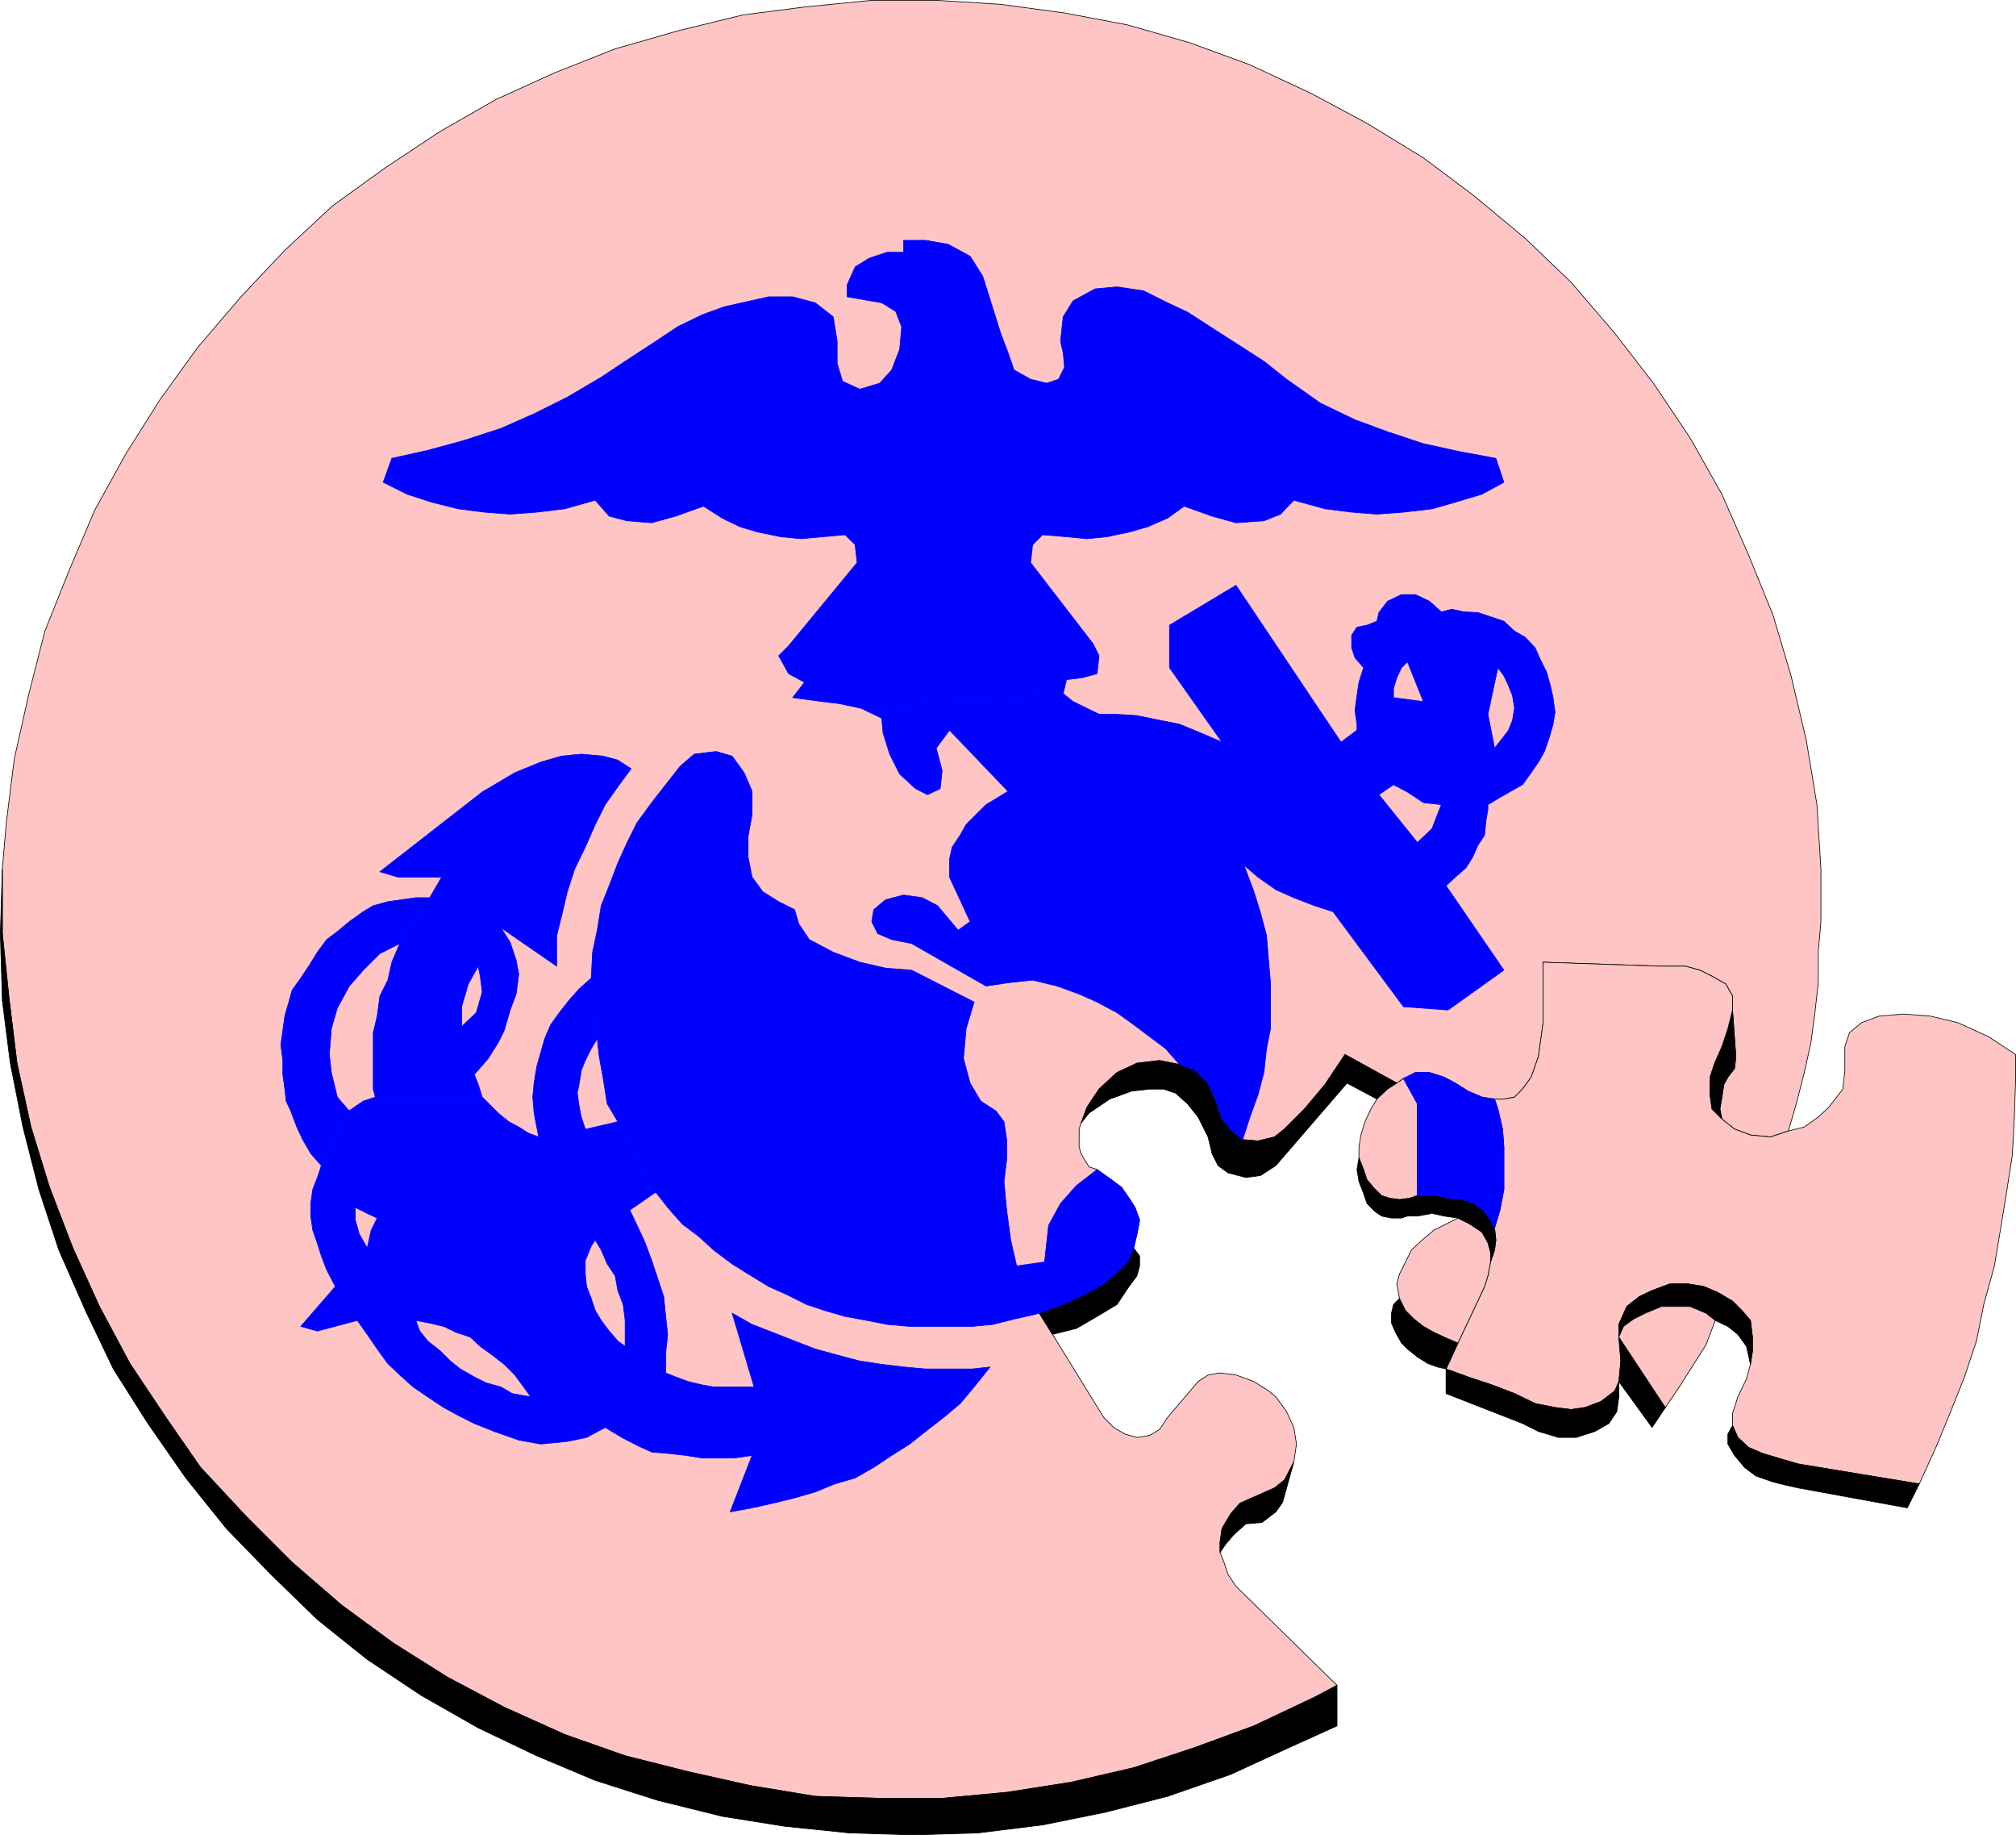
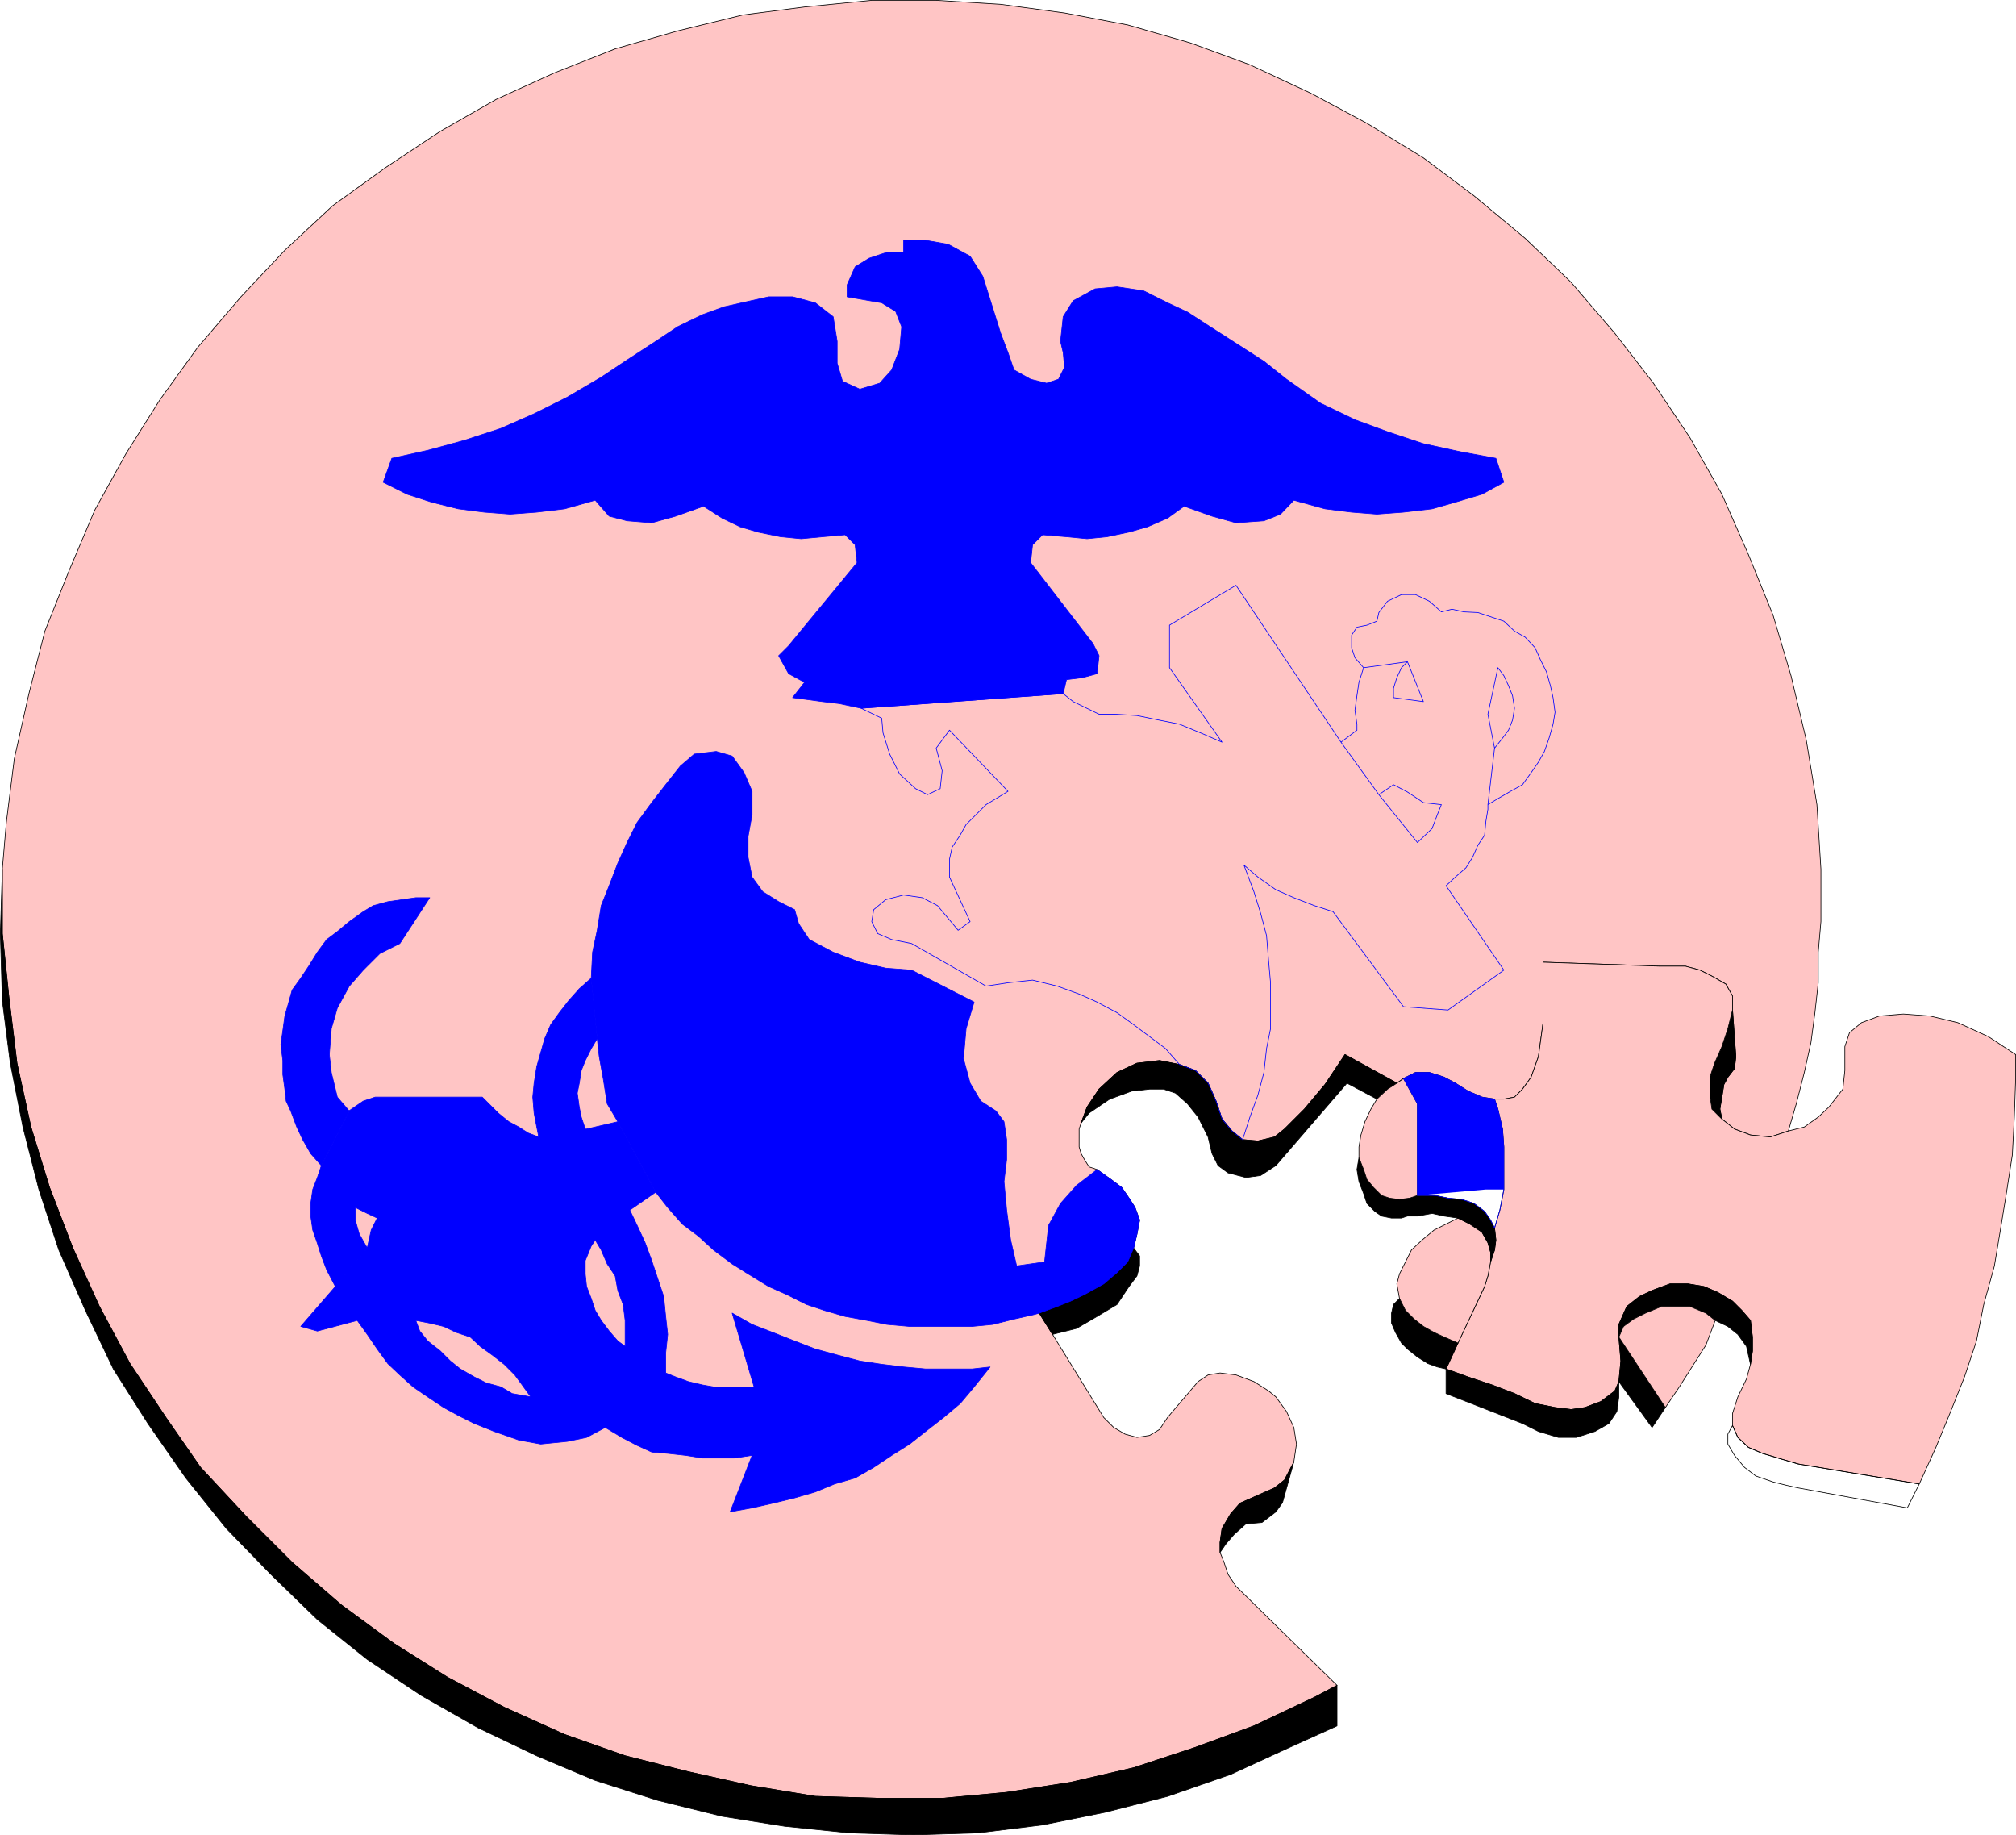
<svg xmlns="http://www.w3.org/2000/svg" xmlns:ns1="http://sodipodi.sourceforge.net/DTD/sodipodi-0.dtd" xmlns:ns2="http://www.inkscape.org/namespaces/inkscape" version="1.0" width="129.681mm" height="118.026mm" id="svg46" ns1:docname="Marine Corps.wmf">
  <ns1:namedview id="namedview46" pagecolor="#ffffff" bordercolor="#000000" borderopacity="0.25" ns2:showpageshadow="2" ns2:pageopacity="0.0" ns2:pagecheckerboard="0" ns2:deskcolor="#d1d1d1" ns2:document-units="mm" />
  <defs id="defs1">
    <pattern id="WMFhbasepattern" patternUnits="userSpaceOnUse" width="6" height="6" x="0" y="0" />
  </defs>
  <path style="fill:#ffc5c5;fill-opacity:1;fill-rule:evenodd;stroke:none" d="m 0.566,211.247 0.97,-11.31 1.939,-15.51 3.555,-15.833 3.878,-15.187 5.818,-14.541 6.302,-14.864 7.595,-13.733 8.242,-13.087 9.211,-12.764 10.504,-12.279 10.666,-11.31 11.635,-10.825 12.766,-9.209 13.413,-8.886 13.574,-7.755 14.221,-6.463 14.706,-5.816 15.19,-4.362 15.837,-3.878 15.029,-1.939 16.322,-1.616 h 15.675 l 15.675,0.969 15.514,2.1 15.352,2.908 15.19,4.362 14.544,5.332 14.867,6.947 13.574,7.27 13.736,8.401 12.282,9.209 12.443,10.34 11.15,10.663 10.666,12.441 9.373,12.117 8.888,13.248 7.757,13.733 6.464,14.702 5.979,14.702 4.363,14.702 3.717,15.672 2.586,15.672 0.97,15.672 v 12.764 l -0.646,7.432 v 7.432 l -0.808,7.27 -0.97,7.27 -1.616,7.27 -1.939,7.594 -1.939,6.624 -4.363,1.454 -4.848,-0.485 -3.878,-1.454 -3.07,-2.423 -0.485,-2.423 0.485,-2.908 0.485,-3.07 0.97,-1.777 1.616,-2.1 0.323,-2.908 -0.808,-11.31 v -3.393 l -1.616,-2.908 -3.394,-1.939 -2.909,-1.454 -3.555,-0.969 h -6.302 l -28.28,-0.969 v 14.702 l -1.131,8.24 -1.778,5.009 -2.101,2.908 -1.939,1.939 -2.586,0.485 h -2.262 l -3.07,-0.485 -3.394,-1.454 -3.07,-1.939 -2.747,-1.454 -3.555,-1.131 h -3.394 l -2.909,1.454 -1.616,1.131 -12.605,-6.947 -4.848,7.27 -5.01,5.978 -4.848,4.847 -2.424,1.939 -4.04,0.969 -3.717,-0.323 -2.586,-2.1 -2.424,-2.908 -1.454,-4.362 -1.939,-4.362 -3.07,-3.07 -3.878,-1.454 -4.848,-0.969 -5.494,0.646 -4.848,2.262 -4.363,4.039 -2.909,4.362 -1.454,3.878 -0.485,1.454 v 4.362 l 0.485,1.616 0.808,1.454 1.131,1.777 1.939,0.646 3.394,2.423 2.586,1.939 1.778,2.585 1.454,2.262 1.131,3.07 -0.646,3.393 -0.808,3.393 -1.454,3.393 -2.586,2.585 -3.232,2.747 -4.686,2.585 -3.394,1.616 -3.232,1.293 -4.363,1.616 3.232,5.17 12.443,20.196 2.424,2.423 2.747,1.616 2.909,0.808 3.07,-0.485 2.424,-1.454 1.939,-2.908 5.494,-6.463 1.939,-2.262 2.424,-1.616 2.909,-0.485 3.878,0.485 4.363,1.616 3.555,2.262 1.778,1.454 2.586,3.554 1.778,3.878 0.646,4.039 -0.646,4.362 -2.262,4.362 -2.424,1.939 -8.403,3.716 -2.262,2.585 -2.101,3.554 -0.485,3.393 v 2.423 l 0.97,2.423 0.97,2.908 1.939,2.908 24.563,24.073 -5.494,2.908 -14.706,6.947 -14.544,5.332 -14.706,4.847 -15.352,3.554 -15.514,2.423 -15.675,1.454 h -15.19 l -15.675,-0.485 -15.675,-2.585 -15.19,-3.393 -15.352,-3.878 -14.706,-5.17 -14.706,-6.624 -13.736,-7.27 L 95.748,399.472 82.982,390.101 71.023,379.76 59.873,368.612 48.722,356.657 40.319,344.539 31.593,331.452 24.159,317.558 17.695,303.34 12.039,288.637 7.514,273.935 4.121,258.425 2.182,242.591 0.566,226.919 v -15.672 z" id="path1" />
  <path style="fill:none;stroke:#000000;stroke-width:0.162px;stroke-linecap:round;stroke-linejoin:round;stroke-miterlimit:4;stroke-dasharray:none;stroke-opacity:1" d="m 0.566,211.247 0.97,-11.31 1.939,-15.51 3.555,-15.833 3.878,-15.187 5.818,-14.541 6.302,-14.864 7.595,-13.733 8.242,-13.087 9.211,-12.764 10.504,-12.279 10.666,-11.31 11.635,-10.825 12.766,-9.209 13.413,-8.886 13.574,-7.755 14.221,-6.463 14.706,-5.816 15.19,-4.362 15.837,-3.878 15.029,-1.939 16.322,-1.616 h 15.675 l 15.675,0.969 15.514,2.1 15.352,2.908 15.19,4.362 14.544,5.332 14.867,6.947 13.574,7.27 13.736,8.401 12.282,9.209 12.443,10.34 11.15,10.663 10.666,12.441 9.373,12.117 8.888,13.248 7.757,13.733 6.464,14.702 5.979,14.702 4.363,14.702 3.717,15.672 2.586,15.672 0.97,15.672 v 12.764 l -0.646,7.432 v 7.432 l -0.808,7.27 -0.97,7.27 -1.616,7.27 -1.939,7.594 -1.939,6.624 -4.363,1.454 -4.848,-0.485 -3.878,-1.454 -3.07,-2.423 -0.485,-2.423 0.485,-2.908 0.485,-3.07 0.97,-1.777 1.616,-2.1 0.323,-2.908 -0.808,-11.31 v -3.393 l -1.616,-2.908 -3.394,-1.939 -2.909,-1.454 -3.555,-0.969 h -6.302 l -28.28,-0.969 v 14.702 l -1.131,8.24 -1.778,5.009 -2.101,2.908 -1.939,1.939 -2.586,0.485 h -2.262 l -3.07,-0.485 -3.394,-1.454 -3.07,-1.939 -2.747,-1.454 -3.555,-1.131 h -3.394 l -2.909,1.454 -1.616,1.131 -12.605,-6.947 -4.848,7.27 -5.01,5.978 -4.848,4.847 -2.424,1.939 -4.04,0.969 -3.717,-0.323 -2.586,-2.1 -2.424,-2.908 -1.454,-4.362 -1.939,-4.362 -3.07,-3.07 -3.878,-1.454 -4.848,-0.969 -5.494,0.646 -4.848,2.262 -4.363,4.039 -2.909,4.362 -1.454,3.878 -0.485,1.454 v 4.362 l 0.485,1.616 0.808,1.454 1.131,1.777 1.939,0.646 3.394,2.423 2.586,1.939 1.778,2.585 1.454,2.262 1.131,3.07 -0.646,3.393 -0.808,3.393 -1.454,3.393 -2.586,2.585 -3.232,2.747 -4.686,2.585 -3.394,1.616 -3.232,1.293 -4.363,1.616 3.232,5.17 12.443,20.196 2.424,2.423 2.747,1.616 2.909,0.808 3.07,-0.485 2.424,-1.454 1.939,-2.908 5.494,-6.463 1.939,-2.262 2.424,-1.616 2.909,-0.485 3.878,0.485 4.363,1.616 3.555,2.262 1.778,1.454 2.586,3.554 1.778,3.878 0.646,4.039 -0.646,4.362 -2.262,4.362 -2.424,1.939 -8.403,3.716 -2.262,2.585 -2.101,3.554 -0.485,3.393 v 2.423 l 0.97,2.423 0.97,2.908 1.939,2.908 24.563,24.073 -5.494,2.908 -14.706,6.947 -14.544,5.332 -14.706,4.847 -15.352,3.554 -15.514,2.423 -15.675,1.454 h -15.19 l -15.675,-0.485 -15.675,-2.585 -15.19,-3.393 -15.352,-3.878 -14.706,-5.17 -14.706,-6.624 -13.736,-7.27 L 95.748,399.472 82.982,390.101 71.023,379.76 59.873,368.612 48.722,356.657 40.319,344.539 31.593,331.452 24.159,317.558 17.695,303.34 12.039,288.637 7.514,273.935 4.121,258.425 2.182,242.591 0.566,226.919 v -15.672 0" id="path2" />
  <path style="fill:#000000;fill-opacity:1;fill-rule:evenodd;stroke:none" d="m 0.566,211.247 -0.485,15.672 0.485,16.318 1.939,15.187 3.07,15.51 3.878,15.187 4.848,14.702 6.464,14.702 6.787,14.218 8.403,13.248 9.211,13.248 9.858,12.279 10.827,11.148 11.312,10.986 12.12,9.694 13.09,8.725 13.898,7.917 14.221,6.786 14.221,5.978 15.19,4.847 15.675,3.878 15.19,2.423 15.675,1.616 15.675,0.485 15.675,-0.485 15.675,-1.939 15.19,-3.07 15.19,-3.878 15.352,-5.332 14.059,-6.463 11.797,-5.332 v -9.856 l -5.494,2.908 -14.706,6.947 -14.544,5.332 -14.706,4.847 -15.352,3.554 -15.514,2.423 -15.675,1.454 h -15.19 l -15.675,-0.485 -15.675,-2.585 -15.19,-3.393 -15.352,-3.878 -14.706,-5.17 -14.706,-6.624 -13.736,-7.27 L 95.748,399.472 82.982,390.101 71.023,379.76 59.873,368.612 48.722,356.657 40.319,344.539 31.593,331.452 24.159,317.558 17.695,303.34 12.039,288.637 7.514,273.935 4.121,258.425 2.182,242.591 0.566,226.919 v -15.672 z" id="path3" />
  <path style="fill:none;stroke:#000000;stroke-width:0.162px;stroke-linecap:round;stroke-linejoin:round;stroke-miterlimit:4;stroke-dasharray:none;stroke-opacity:1" d="m 0.566,211.247 -0.485,15.672 0.485,16.318 1.939,15.187 3.07,15.51 3.878,15.187 4.848,14.702 6.464,14.702 6.787,14.218 8.403,13.248 9.211,13.248 9.858,12.279 10.827,11.148 11.312,10.986 12.12,9.694 13.09,8.725 13.898,7.917 14.221,6.786 14.221,5.978 15.19,4.847 15.675,3.878 15.19,2.423 15.675,1.616 15.675,0.485 15.675,-0.485 15.675,-1.939 15.19,-3.07 15.19,-3.878 15.352,-5.332 14.059,-6.463 11.797,-5.332 v -9.856 l -5.494,2.908 -14.706,6.947 -14.544,5.332 -14.706,4.847 -15.352,3.554 -15.514,2.423 -15.675,1.454 h -15.19 l -15.675,-0.485 -15.675,-2.585 -15.19,-3.393 -15.352,-3.878 -14.706,-5.17 -14.706,-6.624 -13.736,-7.27 L 95.748,399.472 82.982,390.101 71.023,379.76 59.873,368.612 48.722,356.657 40.319,344.539 31.593,331.452 24.159,317.558 17.695,303.34 12.039,288.637 7.514,273.935 4.121,258.425 2.182,242.591 0.566,226.919 v -15.672 0" id="path4" />
  <path style="fill:#000000;fill-opacity:1;fill-rule:evenodd;stroke:none" d="m 314.554,355.364 -2.747,9.856 -1.616,2.262 -3.394,2.585 -3.878,0.323 -2.909,2.585 -1.939,2.262 -1.454,2.1 v -2.423 l 0.485,-3.393 2.101,-3.554 2.262,-2.585 8.403,-3.716 2.424,-1.939 z" id="path5" />
  <path style="fill:none;stroke:#000000;stroke-width:0.162px;stroke-linecap:round;stroke-linejoin:round;stroke-miterlimit:4;stroke-dasharray:none;stroke-opacity:1" d="m 314.554,355.364 -2.747,9.856 -1.616,2.262 -3.394,2.585 -3.878,0.323 -2.909,2.585 -1.939,2.262 -1.454,2.1 v -2.423 l 0.485,-3.393 2.101,-3.554 2.262,-2.585 8.403,-3.716 2.424,-1.939 2.262,-4.362 v 0" id="path6" />
  <path style="fill:#000000;fill-opacity:1;fill-rule:evenodd;stroke:none" d="m 252.661,319.012 4.363,-1.454 3.232,-1.293 3.394,-1.616 4.686,-2.585 3.232,-2.747 2.586,-2.585 1.454,-3.393 1.454,1.939 v 2.423 l -0.646,2.423 -1.939,2.585 -2.909,4.362 -4.848,2.908 -5.01,2.908 -5.818,1.454 -3.232,-5.17 v 0 z" id="path7" />
  <path style="fill:none;stroke:#000000;stroke-width:0.162px;stroke-linecap:round;stroke-linejoin:round;stroke-miterlimit:4;stroke-dasharray:none;stroke-opacity:1" d="m 252.661,319.012 4.363,-1.454 3.232,-1.293 3.394,-1.616 4.686,-2.585 3.232,-2.747 2.586,-2.585 1.454,-3.393 1.454,1.939 v 2.423 l -0.646,2.423 -1.939,2.585 -2.909,4.362 -4.848,2.908 -5.01,2.908 -5.818,1.454 -3.232,-5.17 v 0" id="path8" />
  <path style="fill:#000000;fill-opacity:1;fill-rule:evenodd;stroke:none" d="m 286.759,258.748 3.878,1.454 3.07,3.07 1.939,4.362 1.454,4.362 2.424,2.908 2.586,2.1 3.717,0.323 4.04,-0.969 2.424,-1.939 4.848,-4.847 5.01,-5.978 4.848,-7.27 12.605,6.947 -2.262,1.454 -2.586,2.423 -7.272,-3.878 -17.291,20.034 -3.717,2.423 -3.555,0.485 -4.363,-1.131 -2.424,-1.777 -1.454,-2.908 -0.97,-4.039 -2.424,-4.847 -2.586,-3.231 -2.909,-2.585 -2.909,-0.969 h -3.394 l -4.363,0.485 -5.333,1.939 -5.01,3.393 -1.939,2.423 1.454,-3.878 2.909,-4.362 4.363,-4.039 4.848,-2.262 5.494,-0.646 z" id="path9" />
  <path style="fill:none;stroke:#000000;stroke-width:0.162px;stroke-linecap:round;stroke-linejoin:round;stroke-miterlimit:4;stroke-dasharray:none;stroke-opacity:1" d="m 286.759,258.748 3.878,1.454 3.07,3.07 1.939,4.362 1.454,4.362 2.424,2.908 2.586,2.1 3.717,0.323 4.04,-0.969 2.424,-1.939 4.848,-4.847 5.01,-5.978 4.848,-7.27 12.605,6.947 -2.262,1.454 -2.586,2.423 -7.272,-3.878 -17.291,20.034 -3.717,2.423 -3.555,0.485 -4.363,-1.131 -2.424,-1.777 -1.454,-2.908 -0.97,-4.039 -2.424,-4.847 -2.586,-3.231 -2.909,-2.585 -2.909,-0.969 h -3.394 l -4.363,0.485 -5.333,1.939 -5.01,3.393 -1.939,2.423 1.454,-3.878 2.909,-4.362 4.363,-4.039 4.848,-2.262 5.494,-0.646 4.848,0.969 v 0" id="path10" />
  <path style="fill:#000000;fill-opacity:1;fill-rule:evenodd;stroke:none" d="m 421.21,245.499 -1.131,4.524 -1.454,4.362 -1.778,4.039 -1.131,3.393 v 4.362 l 0.485,3.393 2.424,2.423 -0.485,-2.423 0.485,-2.908 0.485,-3.07 0.97,-1.777 1.616,-2.1 0.323,-2.908 -0.808,-11.31 z" id="path11" />
  <path style="fill:none;stroke:#000000;stroke-width:0.162px;stroke-linecap:round;stroke-linejoin:round;stroke-miterlimit:4;stroke-dasharray:none;stroke-opacity:1" d="m 421.21,245.499 -1.131,4.524 -1.454,4.362 -1.778,4.039 -1.131,3.393 v 4.362 l 0.485,3.393 2.424,2.423 -0.485,-2.423 0.485,-2.908 0.485,-3.07 0.97,-1.777 1.616,-2.1 0.323,-2.908 -0.808,-11.31 v 0" id="path12" />
  <path style="fill:#ffc5c5;fill-opacity:1;fill-rule:evenodd;stroke:none" d="m 434.784,274.904 3.878,-0.969 3.394,-2.423 2.586,-2.423 3.394,-4.362 0.485,-4.524 v -5.816 l 1.131,-3.393 2.909,-2.423 4.363,-1.616 5.818,-0.485 6.464,0.485 6.787,1.616 7.434,3.393 6.626,4.362 v 5.816 l -0.323,9.371 -0.485,9.209 -1.454,9.371 -1.454,8.886 -1.454,8.725 -2.586,9.371 -1.778,8.886 -2.909,8.725 -3.555,8.886 -3.394,8.24 -4.04,8.886 -29.411,-4.847 -3.878,-1.131 -4.848,-1.454 -3.394,-1.454 -2.586,-2.423 -1.293,-2.908 v -2.908 l 1.293,-4.039 2.101,-4.362 0.97,-3.554 0.485,-3.231 v -3.393 l -0.485,-4.039 -2.101,-2.423 -2.262,-2.262 -3.555,-2.1 -3.394,-1.454 -3.878,-0.646 h -4.363 l -4.363,1.616 -3.07,1.454 -3.07,2.423 -1.939,4.362 v 3.07 l 0.485,5.816 -0.485,5.009 -0.97,2.262 -3.394,2.585 -3.878,1.454 -3.394,0.485 -3.878,-0.485 -4.848,-0.969 -5.01,-2.423 -5.494,-2.1 -5.818,-1.939 -5.333,-1.939 2.909,-6.301 6.464,-13.733 0.808,-2.585 0.646,-3.393 0.97,-2.908 0.323,-2.423 -0.323,-2.908 1.293,-4.362 0.97,-5.009 v -10.34 l -0.323,-4.362 -1.131,-4.847 -0.808,-2.423 h 2.262 l 2.586,-0.485 1.939,-1.939 2.101,-2.908 1.778,-5.009 1.131,-8.24 v -14.702 l 28.28,0.969 h 6.302 l 3.555,0.969 2.909,1.454 3.394,1.939 1.616,2.908 v 3.393 l -1.131,4.524 -1.454,4.362 -1.778,4.039 -1.131,3.393 v 4.362 l 0.485,3.393 2.424,2.423 3.07,2.423 3.878,1.454 4.848,0.485 z" id="path13" />
  <path style="fill:none;stroke:#000000;stroke-width:0.162px;stroke-linecap:round;stroke-linejoin:round;stroke-miterlimit:4;stroke-dasharray:none;stroke-opacity:1" d="m 434.784,274.904 3.878,-0.969 3.394,-2.423 2.586,-2.423 3.394,-4.362 0.485,-4.524 v -5.816 l 1.131,-3.393 2.909,-2.423 4.363,-1.616 5.818,-0.485 6.464,0.485 6.787,1.616 7.434,3.393 6.626,4.362 v 5.816 l -0.323,9.371 -0.485,9.209 -1.454,9.371 -1.454,8.886 -1.454,8.725 -2.586,9.371 -1.778,8.886 -2.909,8.725 -3.555,8.886 -3.394,8.24 -4.04,8.886 -29.411,-4.847 -3.878,-1.131 -4.848,-1.454 -3.394,-1.454 -2.586,-2.423 -1.293,-2.908 v -2.908 l 1.293,-4.039 2.101,-4.362 0.97,-3.554 0.485,-3.231 v -3.393 l -0.485,-4.039 -2.101,-2.423 -2.262,-2.262 -3.555,-2.1 -3.394,-1.454 -3.878,-0.646 h -4.363 l -4.363,1.616 -3.07,1.454 -3.07,2.423 -1.939,4.362 v 3.07 l 0.485,5.816 -0.485,5.009 -0.97,2.262 -3.394,2.585 -3.878,1.454 -3.394,0.485 -3.878,-0.485 -4.848,-0.969 -5.01,-2.423 -5.494,-2.1 -5.818,-1.939 -5.333,-1.939 2.909,-6.301 6.464,-13.733 0.808,-2.585 0.646,-3.393 0.97,-2.908 0.323,-2.423 -0.323,-2.908 1.293,-4.362 0.97,-5.009 v -10.34 l -0.323,-4.362 -1.131,-4.847 -0.808,-2.423 h 2.262 l 2.586,-0.485 1.939,-1.939 2.101,-2.908 1.778,-5.009 1.131,-8.24 v -14.702 l 28.28,0.969 h 6.302 l 3.555,0.969 2.909,1.454 3.394,1.939 1.616,2.908 v 3.393 l -1.131,4.524 -1.454,4.362 -1.778,4.039 -1.131,3.393 v 4.362 l 0.485,3.393 2.424,2.423 3.07,2.423 3.878,1.454 4.848,0.485 4.363,-1.454 v 0" id="path14" />
-   <path style="fill:#000000;fill-opacity:1;fill-rule:evenodd;stroke:none" d="m 466.619,360.696 -2.909,5.816 -26.502,-4.847 -2.909,-0.646 -3.232,-0.808 -4.202,-1.454 -2.747,-2.1 -2.424,-2.908 -1.616,-2.747 v -2.423 l 1.131,-2.1 1.293,2.908 2.586,2.423 3.394,1.454 4.848,1.454 3.878,1.131 z" id="path15" />
  <path style="fill:none;stroke:#000000;stroke-width:0.162px;stroke-linecap:round;stroke-linejoin:round;stroke-miterlimit:4;stroke-dasharray:none;stroke-opacity:1" d="m 466.619,360.696 -2.909,5.816 -26.502,-4.847 -2.909,-0.646 -3.232,-0.808 -4.202,-1.454 -2.747,-2.1 -2.424,-2.908 -1.616,-2.747 v -2.423 l 1.131,-2.1 1.293,2.908 2.586,2.423 3.394,1.454 4.848,1.454 3.878,1.131 29.411,4.847 v 0" id="path16" />
  <path style="fill:#000000;fill-opacity:1;fill-rule:evenodd;stroke:none" d="m 393.576,324.99 v -3.07 l 1.939,-4.362 3.07,-2.423 3.07,-1.454 4.363,-1.616 h 4.363 l 3.878,0.646 3.394,1.454 3.555,2.1 2.262,2.262 2.101,2.423 0.485,4.039 v 3.393 l -0.485,3.231 -0.97,-4.362 -2.101,-2.908 -2.424,-1.939 -3.07,-1.454 -2.262,-1.777 -3.878,-1.616 h -6.949 l -3.878,1.616 -2.909,1.454 -2.424,1.777 z" id="path17" />
  <path style="fill:none;stroke:#000000;stroke-width:0.162px;stroke-linecap:round;stroke-linejoin:round;stroke-miterlimit:4;stroke-dasharray:none;stroke-opacity:1" d="m 393.576,324.99 v -3.07 l 1.939,-4.362 3.07,-2.423 3.07,-1.454 4.363,-1.616 h 4.363 l 3.878,0.646 3.394,1.454 3.555,2.1 2.262,2.262 2.101,2.423 0.485,4.039 v 3.393 l -0.485,3.231 -0.97,-4.362 -2.101,-2.908 -2.424,-1.939 -3.07,-1.454 -2.262,-1.777 -3.878,-1.616 h -6.949 l -3.878,1.616 -2.909,1.454 -2.424,1.777 -1.131,2.585 v 0" id="path18" />
  <path style="fill:#000000;fill-opacity:1;fill-rule:evenodd;stroke:none" d="m 393.576,324.99 0.485,5.816 -0.485,5.009 8.08,11.148 3.232,-4.847 z" id="path19" />
  <path style="fill:none;stroke:#000000;stroke-width:0.162px;stroke-linecap:round;stroke-linejoin:round;stroke-miterlimit:4;stroke-dasharray:none;stroke-opacity:1" d="m 393.576,324.99 0.485,5.816 -0.485,5.009 8.08,11.148 3.232,-4.847 -11.312,-17.126 v 0" id="path20" />
  <path style="fill:#ffc5c5;fill-opacity:1;fill-rule:evenodd;stroke:none" d="m 393.576,324.99 11.312,17.126 3.394,-5.009 3.07,-4.847 3.394,-5.332 2.262,-5.978 -2.262,-1.777 -3.878,-1.616 h -6.949 l -3.878,1.616 -2.909,1.454 -2.424,1.777 z" id="path21" />
  <path style="fill:none;stroke:#000000;stroke-width:0.162px;stroke-linecap:round;stroke-linejoin:round;stroke-miterlimit:4;stroke-dasharray:none;stroke-opacity:1" d="m 393.576,324.99 11.312,17.126 3.394,-5.009 3.07,-4.847 3.394,-5.332 2.262,-5.978 -2.262,-1.777 -3.878,-1.616 h -6.949 l -3.878,1.616 -2.909,1.454 -2.424,1.777 -1.131,2.585 v 0" id="path22" />
  <path style="fill:#000000;fill-opacity:1;fill-rule:evenodd;stroke:none" d="m 351.56,332.745 5.333,1.939 5.818,1.939 5.494,2.1 5.01,2.423 4.848,0.969 3.878,0.485 3.394,-0.485 3.878,-1.454 3.394,-2.585 0.97,-2.262 v 3.716 l -0.485,3.554 -1.939,2.908 -3.394,1.939 -4.525,1.454 h -4.363 l -4.848,-1.454 -3.878,-1.939 -18.584,-7.27 v -5.978 z" id="path23" />
  <path style="fill:none;stroke:#000000;stroke-width:0.162px;stroke-linecap:round;stroke-linejoin:round;stroke-miterlimit:4;stroke-dasharray:none;stroke-opacity:1" d="m 351.56,332.745 5.333,1.939 5.818,1.939 5.494,2.1 5.01,2.423 4.848,0.969 3.878,0.485 3.394,-0.485 3.878,-1.454 3.394,-2.585 0.97,-2.262 v 3.716 l -0.485,3.554 -1.939,2.908 -3.394,1.939 -4.525,1.454 h -4.363 l -4.848,-1.454 -3.878,-1.939 -18.584,-7.27 v -5.978 0" id="path24" />
  <path style="fill:#000000;fill-opacity:1;fill-rule:evenodd;stroke:none" d="m 354.469,326.444 -3.394,-1.454 -2.424,-1.131 -2.586,-1.454 -2.262,-1.777 -2.101,-2.1 -1.454,-2.908 -1.454,1.454 -0.485,2.1 v 2.423 l 0.97,2.262 1.454,2.585 1.454,1.454 2.424,1.939 2.586,1.616 2.262,0.808 2.101,0.485 z" id="path25" />
  <path style="fill:none;stroke:#000000;stroke-width:0.162px;stroke-linecap:round;stroke-linejoin:round;stroke-miterlimit:4;stroke-dasharray:none;stroke-opacity:1" d="m 354.469,326.444 -3.394,-1.454 -2.424,-1.131 -2.586,-1.454 -2.262,-1.777 -2.101,-2.1 -1.454,-2.908 -1.454,1.454 -0.485,2.1 v 2.423 l 0.97,2.262 1.454,2.585 1.454,1.454 2.424,1.939 2.586,1.616 2.262,0.808 2.101,0.485 2.909,-6.301 v 0" id="path26" />
  <path style="fill:#ffc5c5;fill-opacity:1;fill-rule:evenodd;stroke:none" d="m 362.388,306.733 v -2.423 l -0.646,-2.262 -1.454,-2.585 -2.909,-1.939 -2.909,-1.454 -2.909,1.454 -2.909,1.454 -2.909,2.423 -2.586,2.423 -1.454,2.908 -1.454,2.908 -0.646,2.423 0.646,3.554 1.454,2.908 2.101,2.1 2.262,1.777 2.586,1.454 2.424,1.131 3.394,1.454 6.464,-13.733 0.808,-2.585 z" id="path27" />
  <path style="fill:none;stroke:#000000;stroke-width:0.162px;stroke-linecap:round;stroke-linejoin:round;stroke-miterlimit:4;stroke-dasharray:none;stroke-opacity:1" d="m 362.388,306.733 v -2.423 l -0.646,-2.262 -1.454,-2.585 -2.909,-1.939 -2.909,-1.454 -2.909,1.454 -2.909,1.454 -2.909,2.423 -2.586,2.423 -1.454,2.908 -1.454,2.908 -0.646,2.423 0.646,3.554 1.454,2.908 2.101,2.1 2.262,1.777 2.586,1.454 2.424,1.131 3.394,1.454 6.464,-13.733 0.808,-2.585 0.646,-3.393 v 0" id="path28" />
  <path style="fill:#000000;fill-opacity:1;fill-rule:evenodd;stroke:none" d="m 363.357,298.493 0.323,2.908 -0.323,2.423 -0.97,2.908 v -2.423 l -0.646,-2.262 -1.454,-2.585 -2.909,-1.939 -2.909,-1.454 -3.394,-0.485 -2.909,-0.646 -3.555,0.646 h -2.424 l -1.454,0.485 h -2.424 l -2.424,-0.485 -1.616,-1.131 -1.939,-1.939 -0.808,-2.423 -1.131,-2.908 -0.485,-2.908 0.485,-2.908 1.131,2.908 0.808,2.423 1.616,1.939 1.939,1.939 1.939,0.646 2.424,0.323 2.424,-0.323 1.939,-0.646 h 4.363 l 3.07,0.646 3.394,0.323 2.909,0.969 2.586,1.939 1.454,2.1 z" id="path29" />
  <path style="fill:none;stroke:#000000;stroke-width:0.162px;stroke-linecap:round;stroke-linejoin:round;stroke-miterlimit:4;stroke-dasharray:none;stroke-opacity:1" d="m 363.357,298.493 0.323,2.908 -0.323,2.423 -0.97,2.908 v -2.423 l -0.646,-2.262 -1.454,-2.585 -2.909,-1.939 -2.909,-1.454 -3.394,-0.485 -2.909,-0.646 -3.555,0.646 h -2.424 l -1.454,0.485 h -2.424 l -2.424,-0.485 -1.616,-1.131 -1.939,-1.939 -0.808,-2.423 -1.131,-2.908 -0.485,-2.908 0.485,-2.908 1.131,2.908 0.808,2.423 1.616,1.939 1.939,1.939 1.939,0.646 2.424,0.323 2.424,-0.323 1.939,-0.646 h 4.363 l 3.07,0.646 3.394,0.323 2.909,0.969 2.586,1.939 1.454,2.1 0.97,1.939 v 0" id="path30" />
  <path style="fill:#ffc5c5;fill-opacity:1;fill-rule:evenodd;stroke:none" d="m 344.612,290.576 v -22.296 l -3.394,-6.139 -1.616,1.131 -2.262,1.454 -2.586,2.423 -1.454,2.423 -1.454,3.07 -0.97,3.231 -0.485,2.908 v 2.585 l 1.131,2.908 0.808,2.423 1.616,1.939 1.939,1.939 1.939,0.646 2.424,0.323 2.424,-0.323 1.939,-0.646 z" id="path31" />
  <path style="fill:none;stroke:#000000;stroke-width:0.162px;stroke-linecap:round;stroke-linejoin:round;stroke-miterlimit:4;stroke-dasharray:none;stroke-opacity:1" d="m 344.612,290.576 v -22.296 l -3.394,-6.139 -1.616,1.131 -2.262,1.454 -2.586,2.423 -1.454,2.423 -1.454,3.07 -0.97,3.231 -0.485,2.908 v 2.585 l 1.131,2.908 0.808,2.423 1.616,1.939 1.939,1.939 1.939,0.646 2.424,0.323 2.424,-0.323 1.939,-0.646 v 0" id="path32" />
-   <path style="fill:#0000ff;fill-opacity:1;fill-rule:evenodd;stroke:none" d="m 344.612,290.576 v -22.296 l -3.394,-6.139 2.909,-1.454 h 3.394 l 3.555,1.131 2.747,1.454 3.07,1.939 3.394,1.454 3.07,0.485 0.808,2.423 1.131,4.847 0.323,4.362 v 10.34 l -0.97,5.009 -1.293,4.362 -0.97,-1.939 -1.454,-2.1 -2.586,-1.939 -2.909,-0.969 -3.394,-0.323 -3.07,-0.646 h -4.363 z" id="path33" />
+   <path style="fill:#0000ff;fill-opacity:1;fill-rule:evenodd;stroke:none" d="m 344.612,290.576 v -22.296 l -3.394,-6.139 2.909,-1.454 h 3.394 l 3.555,1.131 2.747,1.454 3.07,1.939 3.394,1.454 3.07,0.485 0.808,2.423 1.131,4.847 0.323,4.362 v 10.34 h -4.363 z" id="path33" />
  <path style="fill:none;stroke:#0000ff;stroke-width:0.162px;stroke-linecap:round;stroke-linejoin:round;stroke-miterlimit:4;stroke-dasharray:none;stroke-opacity:1" d="m 344.612,290.576 v -22.296 l -3.394,-6.139 2.909,-1.454 h 3.394 l 3.555,1.131 2.747,1.454 3.07,1.939 3.394,1.454 3.07,0.485 0.808,2.423 1.131,4.847 0.323,4.362 v 10.34 l -0.97,5.009 -1.293,4.362 -0.97,-1.939 -1.454,-2.1 -2.586,-1.939 -2.909,-0.969 -3.394,-0.323 -3.07,-0.646 h -4.363 v 0" id="path34" />
  <path style="fill:#0000ff;fill-opacity:1;fill-rule:evenodd;stroke:none" d="m 258.479,168.594 0.808,-3.393 3.878,-0.485 3.555,-0.969 0.485,-4.362 -1.454,-2.908 -15.19,-19.711 0.485,-4.362 2.424,-2.423 5.818,0.485 5.01,0.485 4.848,-0.485 5.333,-1.131 4.525,-1.293 4.848,-2.1 4.04,-2.908 6.787,2.423 5.818,1.616 6.787,-0.485 4.04,-1.616 3.232,-3.393 7.595,2.1 6.464,0.808 6.141,0.485 6.464,-0.485 6.949,-0.808 5.656,-1.616 6.464,-1.939 5.333,-2.908 -1.939,-5.816 -8.726,-1.616 -8.888,-1.939 -8.726,-2.908 -7.918,-2.908 -8.403,-4.039 -8.242,-5.816 -5.494,-4.362 -6.787,-4.362 -6.302,-4.039 -5.494,-3.554 -4.848,-2.262 -5.818,-2.908 -6.464,-0.969 -5.333,0.485 -5.333,2.908 -2.424,3.878 -0.646,5.978 0.646,2.747 0.323,3.554 -1.454,2.908 -2.909,0.969 -3.878,-0.969 -4.04,-2.262 -1.454,-4.201 -1.778,-4.685 -4.363,-13.895 -3.07,-4.847 -5.333,-2.908 -5.494,-0.969 h -5.333 v 2.908 h -4.04 l -4.363,1.454 -3.394,2.1 -1.939,4.362 v 2.908 l 8.403,1.454 3.394,2.1 1.454,3.716 -0.485,5.493 -1.939,5.009 -2.909,3.231 -4.848,1.454 -4.202,-1.939 -1.293,-4.362 v -5.332 l -0.97,-5.978 -4.363,-3.393 -5.494,-1.454 h -5.818 l -4.363,0.969 -6.464,1.454 -5.333,1.939 -5.979,2.908 -5.333,3.554 -7.434,4.847 -5.818,3.878 -8.242,4.847 -8.08,4.039 -8.08,3.554 -8.888,2.908 -8.888,2.423 -8.726,1.939 -2.101,5.816 5.818,2.908 5.979,1.939 6.464,1.616 6.302,0.808 6.302,0.485 6.464,-0.485 6.787,-0.808 7.434,-2.1 3.394,3.878 4.363,1.131 5.979,0.485 5.818,-1.616 6.787,-2.423 4.525,2.908 4.363,2.1 4.363,1.293 5.494,1.131 5.01,0.485 5.171,-0.485 5.494,-0.485 2.424,2.423 0.485,4.362 -16.645,20.196 -2.424,2.423 2.424,4.362 3.878,2.1 -2.909,3.716 7.272,0.969 4.04,0.485 5.333,1.131 z" id="path35" />
  <path style="fill:none;stroke:#0000ff;stroke-width:0.162px;stroke-linecap:round;stroke-linejoin:round;stroke-miterlimit:4;stroke-dasharray:none;stroke-opacity:1" d="m 258.479,168.594 0.808,-3.393 3.878,-0.485 3.555,-0.969 0.485,-4.362 -1.454,-2.908 -15.19,-19.711 0.485,-4.362 2.424,-2.423 5.818,0.485 5.01,0.485 4.848,-0.485 5.333,-1.131 4.525,-1.293 4.848,-2.1 4.04,-2.908 6.787,2.423 5.818,1.616 6.787,-0.485 4.04,-1.616 3.232,-3.393 7.595,2.1 6.464,0.808 6.141,0.485 6.464,-0.485 6.949,-0.808 5.656,-1.616 6.464,-1.939 5.333,-2.908 -1.939,-5.816 -8.726,-1.616 -8.888,-1.939 -8.726,-2.908 -7.918,-2.908 -8.403,-4.039 -8.242,-5.816 -5.494,-4.362 -6.787,-4.362 -6.302,-4.039 -5.494,-3.554 -4.848,-2.262 -5.818,-2.908 -6.464,-0.969 -5.333,0.485 -5.333,2.908 -2.424,3.878 -0.646,5.978 0.646,2.747 0.323,3.554 -1.454,2.908 -2.909,0.969 -3.878,-0.969 -4.04,-2.262 -1.454,-4.201 -1.778,-4.685 -4.363,-13.895 -3.07,-4.847 -5.333,-2.908 -5.494,-0.969 h -5.333 v 2.908 h -4.04 l -4.363,1.454 -3.394,2.1 -1.939,4.362 v 2.908 l 8.403,1.454 3.394,2.1 1.454,3.716 -0.485,5.493 -1.939,5.009 -2.909,3.231 -4.848,1.454 -4.202,-1.939 -1.293,-4.362 v -5.332 l -0.97,-5.978 -4.363,-3.393 -5.494,-1.454 h -5.818 l -4.363,0.969 -6.464,1.454 -5.333,1.939 -5.979,2.908 -5.333,3.554 -7.434,4.847 -5.818,3.878 -8.242,4.847 -8.08,4.039 -8.08,3.554 -8.888,2.908 -8.888,2.423 -8.726,1.939 -2.101,5.816 5.818,2.908 5.979,1.939 6.464,1.616 6.302,0.808 6.302,0.485 6.464,-0.485 6.787,-0.808 7.434,-2.1 3.394,3.878 4.363,1.131 5.979,0.485 5.818,-1.616 6.787,-2.423 4.525,2.908 4.363,2.1 4.363,1.293 5.494,1.131 5.01,0.485 5.171,-0.485 5.494,-0.485 2.424,2.423 0.485,4.362 -16.645,20.196 -2.424,2.423 2.424,4.362 3.878,2.1 -2.909,3.716 7.272,0.969 4.04,0.485 5.333,1.131 49.126,-3.554 v 0" id="path36" />
-   <path style="fill:#0000ff;fill-opacity:1;fill-rule:evenodd;stroke:none" d="m 302.434,210.278 3.394,2.908 4.363,3.07 4.363,1.939 5.01,1.939 4.525,1.454 17.13,23.104 10.827,0.808 13.574,-9.694 -14.059,-20.519 2.262,-2.1 2.586,-2.262 1.616,-2.585 1.293,-2.908 1.616,-2.423 0.323,-3.393 0.485,-2.908 v -1.131 l 1.616,-13.733 -1.616,-8.24 2.424,-11.31 1.454,1.939 1.131,2.423 0.97,2.423 0.485,3.07 -0.485,2.908 -0.97,2.423 -1.454,1.939 -1.939,2.423 -1.616,13.733 2.424,-1.454 3.07,-1.777 2.909,-1.616 2.101,-2.908 1.778,-2.585 1.454,-2.585 1.131,-3.231 0.97,-3.393 0.485,-2.908 -0.485,-3.554 -0.646,-2.908 -0.97,-3.393 -1.454,-2.908 -1.293,-2.908 -2.424,-2.585 -2.586,-1.454 -2.586,-2.423 -2.909,-0.969 -3.394,-1.131 -3.394,-0.162 -2.909,-0.646 -2.586,0.646 -2.909,-2.585 -3.394,-1.616 h -3.394 l -3.394,1.616 -2.101,2.747 -0.485,2.1 -2.424,0.969 -2.424,0.485 -1.293,1.939 v 3.07 l 0.808,2.423 2.101,2.423 10.666,-1.454 3.878,9.694 -7.272,-0.969 v -2.262 l 0.808,-2.585 1.131,-2.423 1.454,-1.454 -10.666,1.454 -1.131,3.554 -0.485,3.231 -0.485,3.554 0.485,3.393 v 1.454 l -3.878,2.908 9.211,12.764 3.555,-2.423 3.394,1.777 3.878,2.585 4.363,0.485 -0.97,2.423 -1.293,3.393 -3.555,3.393 -9.373,-11.633 -9.211,-12.764 -25.533,-38.13 -16.16,9.694 v 10.34 l 12.766,18.095 -4.848,-2.1 -5.494,-2.262 -4.848,-0.969 -5.494,-1.131 -5.171,-0.323 h -4.04 l -6.302,-3.07 -2.424,-1.939 -49.126,3.554 5.01,2.423 0.323,3.554 1.616,5.17 2.424,4.847 3.878,3.554 2.909,1.454 3.07,-1.454 0.485,-4.362 -1.454,-5.493 3.232,-4.362 14.221,14.864 -2.909,1.777 -2.424,1.454 -4.848,4.847 -1.454,2.585 -1.939,2.908 -0.646,2.908 v 4.362 l 5.01,10.825 -2.909,2.1 -5.01,-5.978 -3.717,-1.939 -4.525,-0.646 -4.363,1.131 -2.909,2.423 -0.485,2.908 1.454,2.908 3.394,1.454 4.848,0.969 18.099,10.34 5.333,-0.808 5.979,-0.646 5.979,1.454 5.333,1.939 4.363,1.939 4.848,2.585 4.04,2.908 3.878,2.908 3.878,2.908 3.394,3.878 3.878,1.454 3.07,3.07 1.939,4.362 1.454,4.362 2.424,2.908 2.586,2.1 1.778,-5.493 1.939,-5.332 1.454,-5.493 0.646,-5.816 0.97,-4.847 V 238.875 l -0.485,-5.493 -0.485,-5.978 -1.454,-5.493 -1.616,-5.17 -2.424,-6.463 z" id="path37" />
  <path style="fill:none;stroke:#0000ff;stroke-width:0.162px;stroke-linecap:round;stroke-linejoin:round;stroke-miterlimit:4;stroke-dasharray:none;stroke-opacity:1" d="m 302.434,210.278 3.394,2.908 4.363,3.07 4.363,1.939 5.01,1.939 4.525,1.454 17.13,23.104 10.827,0.808 13.574,-9.694 -14.059,-20.519 2.262,-2.1 2.586,-2.262 1.616,-2.585 1.293,-2.908 1.616,-2.423 0.323,-3.393 0.485,-2.908 v -1.131 l 1.616,-13.733 -1.616,-8.24 2.424,-11.31 1.454,1.939 1.131,2.423 0.97,2.423 0.485,3.07 -0.485,2.908 -0.97,2.423 -1.454,1.939 -1.939,2.423 -1.616,13.733 2.424,-1.454 3.07,-1.777 2.909,-1.616 2.101,-2.908 1.778,-2.585 1.454,-2.585 1.131,-3.231 0.97,-3.393 0.485,-2.908 -0.485,-3.554 -0.646,-2.908 -0.97,-3.393 -1.454,-2.908 -1.293,-2.908 -2.424,-2.585 -2.586,-1.454 -2.586,-2.423 -2.909,-0.969 -3.394,-1.131 -3.394,-0.162 -2.909,-0.646 -2.586,0.646 -2.909,-2.585 -3.394,-1.616 h -3.394 l -3.394,1.616 -2.101,2.747 -0.485,2.1 -2.424,0.969 -2.424,0.485 -1.293,1.939 v 3.07 l 0.808,2.423 2.101,2.423 10.666,-1.454 3.878,9.694 -7.272,-0.969 v -2.262 l 0.808,-2.585 1.131,-2.423 1.454,-1.454 -10.666,1.454 -1.131,3.554 -0.485,3.231 -0.485,3.554 0.485,3.393 v 1.454 l -3.878,2.908 9.211,12.764 3.555,-2.423 3.394,1.777 3.878,2.585 4.363,0.485 -0.97,2.423 -1.293,3.393 -3.555,3.393 -9.373,-11.633 -9.211,-12.764 -25.533,-38.13 -16.16,9.694 v 10.34 l 12.766,18.095 -4.848,-2.1 -5.494,-2.262 -4.848,-0.969 -5.494,-1.131 -5.171,-0.323 h -4.04 l -6.302,-3.07 -2.424,-1.939 -49.126,3.554 5.01,2.423 0.323,3.554 1.616,5.17 2.424,4.847 3.878,3.554 2.909,1.454 3.07,-1.454 0.485,-4.362 -1.454,-5.493 3.232,-4.362 14.221,14.864 -2.909,1.777 -2.424,1.454 -4.848,4.847 -1.454,2.585 -1.939,2.908 -0.646,2.908 v 4.362 l 5.01,10.825 -2.909,2.1 -5.01,-5.978 -3.717,-1.939 -4.525,-0.646 -4.363,1.131 -2.909,2.423 -0.485,2.908 1.454,2.908 3.394,1.454 4.848,0.969 18.099,10.34 5.333,-0.808 5.979,-0.646 5.979,1.454 5.333,1.939 4.363,1.939 4.848,2.585 4.04,2.908 3.878,2.908 3.878,2.908 3.394,3.878 3.878,1.454 3.07,3.07 1.939,4.362 1.454,4.362 2.424,2.908 2.586,2.1 1.778,-5.493 1.939,-5.332 1.454,-5.493 0.646,-5.816 0.97,-4.847 V 238.875 l -0.485,-5.493 -0.485,-5.978 -1.454,-5.493 -1.616,-5.17 -2.424,-6.463 v 0" id="path38" />
  <path style="fill:#0000ff;fill-opacity:1;fill-rule:evenodd;stroke:none" d="m 150.207,272.642 -2.586,-4.362 -0.97,-6.139 -0.97,-5.332 -0.485,-4.362 -1.454,-14.702 0.323,-6.301 1.131,-5.332 0.97,-5.978 1.939,-4.847 2.101,-5.493 2.262,-5.009 2.424,-4.847 3.555,-4.847 3.394,-4.362 3.555,-4.524 3.394,-2.908 5.333,-0.646 3.878,1.131 2.909,4.039 1.939,4.524 v 5.655 l -0.97,5.332 v 5.009 l 0.97,4.847 2.586,3.554 3.878,2.423 3.878,1.939 0.97,3.393 2.586,3.878 5.818,3.07 6.464,2.423 6.302,1.454 6.302,0.485 15.19,7.755 -1.939,6.463 -0.646,7.27 1.616,5.978 2.586,4.362 3.717,2.423 1.939,2.585 0.646,4.362 v 4.847 l -0.646,5.332 0.646,6.947 0.97,7.27 1.454,6.301 6.787,-0.969 0.97,-8.886 2.909,-5.332 3.878,-4.362 5.01,-3.878 3.394,2.423 2.586,1.939 1.778,2.585 1.454,2.262 1.131,3.07 -0.646,3.393 -0.808,3.393 -1.454,3.393 -2.586,2.585 -3.232,2.747 -4.686,2.585 -3.394,1.616 -3.232,1.293 -4.363,1.616 -1.131,0.323 -5.01,1.131 -5.171,1.293 -5.01,0.485 h -15.19 l -5.494,-0.485 -4.848,-0.969 -5.333,-0.969 -5.01,-1.454 -4.363,-1.454 -4.848,-2.423 -4.363,-1.939 -5.01,-3.07 -3.878,-2.423 -4.525,-3.393 -3.717,-3.393 -3.878,-2.908 -3.555,-4.039 -2.909,-3.716 z" id="path39" />
  <path style="fill:none;stroke:#0000ff;stroke-width:0.162px;stroke-linecap:round;stroke-linejoin:round;stroke-miterlimit:4;stroke-dasharray:none;stroke-opacity:1" d="m 150.207,272.642 -2.586,-4.362 -0.97,-6.139 -0.97,-5.332 -0.485,-4.362 -1.454,-14.702 0.323,-6.301 1.131,-5.332 0.97,-5.978 1.939,-4.847 2.101,-5.493 2.262,-5.009 2.424,-4.847 3.555,-4.847 3.394,-4.362 3.555,-4.524 3.394,-2.908 5.333,-0.646 3.878,1.131 2.909,4.039 1.939,4.524 v 5.655 l -0.97,5.332 v 5.009 l 0.97,4.847 2.586,3.554 3.878,2.423 3.878,1.939 0.97,3.393 2.586,3.878 5.818,3.07 6.464,2.423 6.302,1.454 6.302,0.485 15.19,7.755 -1.939,6.463 -0.646,7.27 1.616,5.978 2.586,4.362 3.717,2.423 1.939,2.585 0.646,4.362 v 4.847 l -0.646,5.332 0.646,6.947 0.97,7.27 1.454,6.301 6.787,-0.969 0.97,-8.886 2.909,-5.332 3.878,-4.362 5.01,-3.878 3.394,2.423 2.586,1.939 1.778,2.585 1.454,2.262 1.131,3.07 -0.646,3.393 -0.808,3.393 -1.454,3.393 -2.586,2.585 -3.232,2.747 -4.686,2.585 -3.394,1.616 -3.232,1.293 -4.363,1.616 -1.131,0.323 -5.01,1.131 -5.171,1.293 -5.01,0.485 h -15.19 l -5.494,-0.485 -4.848,-0.969 -5.333,-0.969 -5.01,-1.454 -4.363,-1.454 -4.848,-2.423 -4.363,-1.939 -5.01,-3.07 -3.878,-2.423 -4.525,-3.393 -3.717,-3.393 -3.878,-2.908 -3.555,-4.039 -2.909,-3.716 -9.211,-17.126 v 0" id="path40" />
  <path style="fill:#0000ff;fill-opacity:1;fill-rule:evenodd;stroke:none" d="m 84.759,270.057 3.555,-2.423 2.909,-0.969 h 26.018 l 3.878,3.878 2.586,2.1 2.424,1.293 2.262,1.454 2.586,0.969 -0.485,-2.423 -0.646,-3.393 -0.323,-3.878 0.323,-3.393 0.646,-4.039 0.97,-3.393 0.97,-3.393 1.454,-3.393 2.101,-2.908 2.262,-2.908 2.586,-2.908 2.909,-2.585 1.454,14.702 -1.454,2.423 -1.454,2.908 -0.97,2.423 -0.485,3.07 -0.485,2.423 0.485,3.393 0.485,2.423 0.97,2.908 h 0.323 l 7.595,-1.777 9.211,17.126 -6.302,4.362 1.778,3.716 1.939,4.201 1.616,4.362 1.454,4.362 1.454,4.362 0.485,4.847 0.485,4.362 -0.485,4.524 v 4.847 l -9.858,-6.463 v -6.301 l -0.485,-3.878 -1.293,-3.393 -0.646,-3.554 -1.939,-2.908 -1.454,-3.393 -1.454,-2.423 -0.97,1.454 -1.454,3.554 v 3.231 l 0.323,3.07 1.131,2.908 0.97,2.908 1.454,2.423 1.939,2.585 2.101,2.423 1.778,1.293 9.858,6.463 2.424,0.969 3.07,1.131 3.394,0.808 2.747,0.485 h 9.858 l -5.333,-17.934 4.848,2.747 5.01,1.939 5.333,2.1 5.01,1.939 5.333,1.454 5.494,1.454 5.333,0.808 5.333,0.646 5.333,0.485 h 11.312 l 4.363,-0.485 -3.878,4.847 -3.394,4.039 -4.04,3.393 -4.363,3.393 -3.878,3.07 -4.363,2.747 -4.363,2.908 -4.525,2.585 -5.01,1.454 -4.686,1.939 -5.01,1.454 -5.333,1.293 -5.01,1.131 -5.333,0.969 5.333,-13.733 -4.363,0.646 h -7.757 l -4.04,-0.646 -4.363,-0.485 -3.878,-0.323 -3.555,-1.616 -3.717,-1.939 -4.04,-2.423 -4.525,2.423 -4.686,0.969 -6.464,0.646 -5.333,-0.969 -5.979,-2.1 -4.848,-1.939 -3.878,-1.939 -3.555,-1.939 -3.878,-2.585 -3.555,-2.423 -3.232,-2.908 -2.909,-2.747 -2.586,-3.554 -2.424,-3.554 -2.424,-3.393 h 14.221 l 0.97,2.585 1.939,2.423 3.07,2.423 2.424,2.423 2.424,1.939 3.394,1.939 2.909,1.454 3.555,0.969 2.747,1.616 4.525,0.808 -2.101,-2.908 -1.778,-2.423 -2.586,-2.585 -2.909,-2.262 -2.909,-2.1 -2.424,-2.262 -3.394,-1.131 -3.07,-1.454 -3.394,-0.808 -3.394,-0.646 H 86.86 l -9.696,2.585 -4.04,-1.131 8.403,-9.694 7.757,-9.371 0.97,-4.362 1.454,-2.908 -2.424,-1.131 -2.909,-1.454 v 3.07 l 0.97,3.393 1.939,3.393 -7.757,9.371 -2.101,-4.039 -1.293,-3.393 -0.97,-3.07 -1.131,-3.231 -0.485,-3.393 v -3.07 l 0.485,-3.393 1.131,-2.908 0.97,-2.908 6.787,-13.248 v 0 z" id="path41" />
  <path style="fill:none;stroke:#0000ff;stroke-width:0.162px;stroke-linecap:round;stroke-linejoin:round;stroke-miterlimit:4;stroke-dasharray:none;stroke-opacity:1" d="m 84.759,270.057 3.555,-2.423 2.909,-0.969 h 26.018 l 3.878,3.878 2.586,2.1 2.424,1.293 2.262,1.454 2.586,0.969 -0.485,-2.423 -0.646,-3.393 -0.323,-3.878 0.323,-3.393 0.646,-4.039 0.97,-3.393 0.97,-3.393 1.454,-3.393 2.101,-2.908 2.262,-2.908 2.586,-2.908 2.909,-2.585 1.454,14.702 -1.454,2.423 -1.454,2.908 -0.97,2.423 -0.485,3.07 -0.485,2.423 0.485,3.393 0.485,2.423 0.97,2.908 h 0.323 l 7.595,-1.777 9.211,17.126 -6.302,4.362 1.778,3.716 1.939,4.201 1.616,4.362 1.454,4.362 1.454,4.362 0.485,4.847 0.485,4.362 -0.485,4.524 v 4.847 l -9.858,-6.463 v -6.301 l -0.485,-3.878 -1.293,-3.393 -0.646,-3.554 -1.939,-2.908 -1.454,-3.393 -1.454,-2.423 -0.97,1.454 -1.454,3.554 v 3.231 l 0.323,3.07 1.131,2.908 0.97,2.908 1.454,2.423 1.939,2.585 2.101,2.423 1.778,1.293 9.858,6.463 2.424,0.969 3.07,1.131 3.394,0.808 2.747,0.485 h 9.858 l -5.333,-17.934 4.848,2.747 5.01,1.939 5.333,2.1 5.01,1.939 5.333,1.454 5.494,1.454 5.333,0.808 5.333,0.646 5.333,0.485 h 11.312 l 4.363,-0.485 -3.878,4.847 -3.394,4.039 -4.04,3.393 -4.363,3.393 -3.878,3.07 -4.363,2.747 -4.363,2.908 -4.525,2.585 -5.01,1.454 -4.686,1.939 -5.01,1.454 -5.333,1.293 -5.01,1.131 -5.333,0.969 5.333,-13.733 -4.363,0.646 h -7.757 l -4.04,-0.646 -4.363,-0.485 -3.878,-0.323 -3.555,-1.616 -3.717,-1.939 -4.04,-2.423 -4.525,2.423 -4.686,0.969 -6.464,0.646 -5.333,-0.969 -5.979,-2.1 -4.848,-1.939 -3.878,-1.939 -3.555,-1.939 -3.878,-2.585 -3.555,-2.423 -3.232,-2.908 -2.909,-2.747 -2.586,-3.554 -2.424,-3.554 -2.424,-3.393 h 14.221 l 0.97,2.585 1.939,2.423 3.07,2.423 2.424,2.423 2.424,1.939 3.394,1.939 2.909,1.454 3.555,0.969 2.747,1.616 4.525,0.808 -2.101,-2.908 -1.778,-2.423 -2.586,-2.585 -2.909,-2.262 -2.909,-2.1 -2.424,-2.262 -3.394,-1.131 -3.07,-1.454 -3.394,-0.808 -3.394,-0.646 H 86.86 l -9.696,2.585 -4.04,-1.131 8.403,-9.694 7.757,-9.371 0.97,-4.362 1.454,-2.908 -2.424,-1.131 -2.909,-1.454 v 3.07 l 0.97,3.393 1.939,3.393 -7.757,9.371 -2.101,-4.039 -1.293,-3.393 -0.97,-3.07 -1.131,-3.231 -0.485,-3.393 v -3.07 l 0.485,-3.393 1.131,-2.908 0.97,-2.908 6.787,-13.248 v 0" id="path42" />
-   <path style="fill:#0000ff;fill-opacity:1;fill-rule:evenodd;stroke:none" d="m 91.223,266.503 -0.485,-1.777 v -13.733 l 0.97,-4.039 0.646,-4.847 1.939,-3.878 0.97,-4.362 1.939,-4.524 7.272,-11.148 2.909,-5.009 H 96.717 l -4.363,-1.293 24.886,-19.388 7.918,-4.685 6.302,-2.585 5.01,-1.454 4.848,-0.485 5.333,0.485 3.555,0.969 3.232,2.1 -3.232,4.362 -3.07,4.362 -2.424,4.847 -2.424,5.493 -2.586,5.332 -1.778,5.493 -1.131,4.847 -1.454,5.816 v 7.432 l -13.574,-9.371 2.262,3.554 1.454,4.362 0.646,3.393 -0.646,4.847 -1.454,3.878 -1.454,5.009 -1.454,2.908 -2.424,3.878 -3.394,3.878 -3.07,-11.633 3.555,-3.393 1.454,-5.009 -0.485,-3.878 -0.485,-2.423 -2.424,4.362 -1.616,5.493 v 4.847 l 3.07,11.633 0.97,2.423 0.97,3.07 H 91.223 v 0 z" id="path43" />
-   <path style="fill:none;stroke:#0000ff;stroke-width:0.162px;stroke-linecap:round;stroke-linejoin:round;stroke-miterlimit:4;stroke-dasharray:none;stroke-opacity:1" d="m 91.223,266.503 -0.485,-1.777 v -13.733 l 0.97,-4.039 0.646,-4.847 1.939,-3.878 0.97,-4.362 1.939,-4.524 7.272,-11.148 2.909,-5.009 H 96.717 l -4.363,-1.293 24.886,-19.388 7.918,-4.685 6.302,-2.585 5.01,-1.454 4.848,-0.485 5.333,0.485 3.555,0.969 3.232,2.1 -3.232,4.362 -3.07,4.362 -2.424,4.847 -2.424,5.493 -2.586,5.332 -1.778,5.493 -1.131,4.847 -1.454,5.816 v 7.432 l -13.574,-9.371 2.262,3.554 1.454,4.362 0.646,3.393 -0.646,4.847 -1.454,3.878 -1.454,5.009 -1.454,2.908 -2.424,3.878 -3.394,3.878 -3.07,-11.633 3.555,-3.393 1.454,-5.009 -0.485,-3.878 -0.485,-2.423 -2.424,4.362 -1.616,5.493 v 4.847 l 3.07,11.633 0.97,2.423 0.97,3.07 H 91.223 v 0" id="path44" />
  <path style="fill:#0000ff;fill-opacity:1;fill-rule:evenodd;stroke:none" d="m 104.474,218.195 -7.272,11.148 -4.848,2.423 -4.04,4.039 -3.394,3.878 -2.909,5.332 -1.454,5.009 -0.485,6.301 0.485,4.362 1.454,5.978 2.909,3.393 -6.787,13.248 -2.586,-2.908 -1.939,-3.393 -1.454,-3.07 -1.454,-3.878 -1.131,-2.423 -0.323,-2.908 -0.485,-3.554 v -3.393 l -0.485,-3.878 0.485,-3.393 0.485,-3.554 0.97,-3.393 0.808,-2.908 2.101,-2.908 1.939,-2.908 2.101,-3.393 2.262,-3.07 2.586,-1.939 2.909,-2.423 3.394,-2.423 2.424,-1.454 3.555,-0.969 3.394,-0.485 3.394,-0.485 h 3.394 z" id="path45" />
  <path style="fill:none;stroke:#0000ff;stroke-width:0.162px;stroke-linecap:round;stroke-linejoin:round;stroke-miterlimit:4;stroke-dasharray:none;stroke-opacity:1" d="m 104.474,218.195 -7.272,11.148 -4.848,2.423 -4.04,4.039 -3.394,3.878 -2.909,5.332 -1.454,5.009 -0.485,6.301 0.485,4.362 1.454,5.978 2.909,3.393 -6.787,13.248 -2.586,-2.908 -1.939,-3.393 -1.454,-3.07 -1.454,-3.878 -1.131,-2.423 -0.323,-2.908 -0.485,-3.554 v -3.393 l -0.485,-3.878 0.485,-3.393 0.485,-3.554 0.97,-3.393 0.808,-2.908 2.101,-2.908 1.939,-2.908 2.101,-3.393 2.262,-3.07 2.586,-1.939 2.909,-2.423 3.394,-2.423 2.424,-1.454 3.555,-0.969 3.394,-0.485 3.394,-0.485 h 3.394 v 0" id="path46" />
</svg>